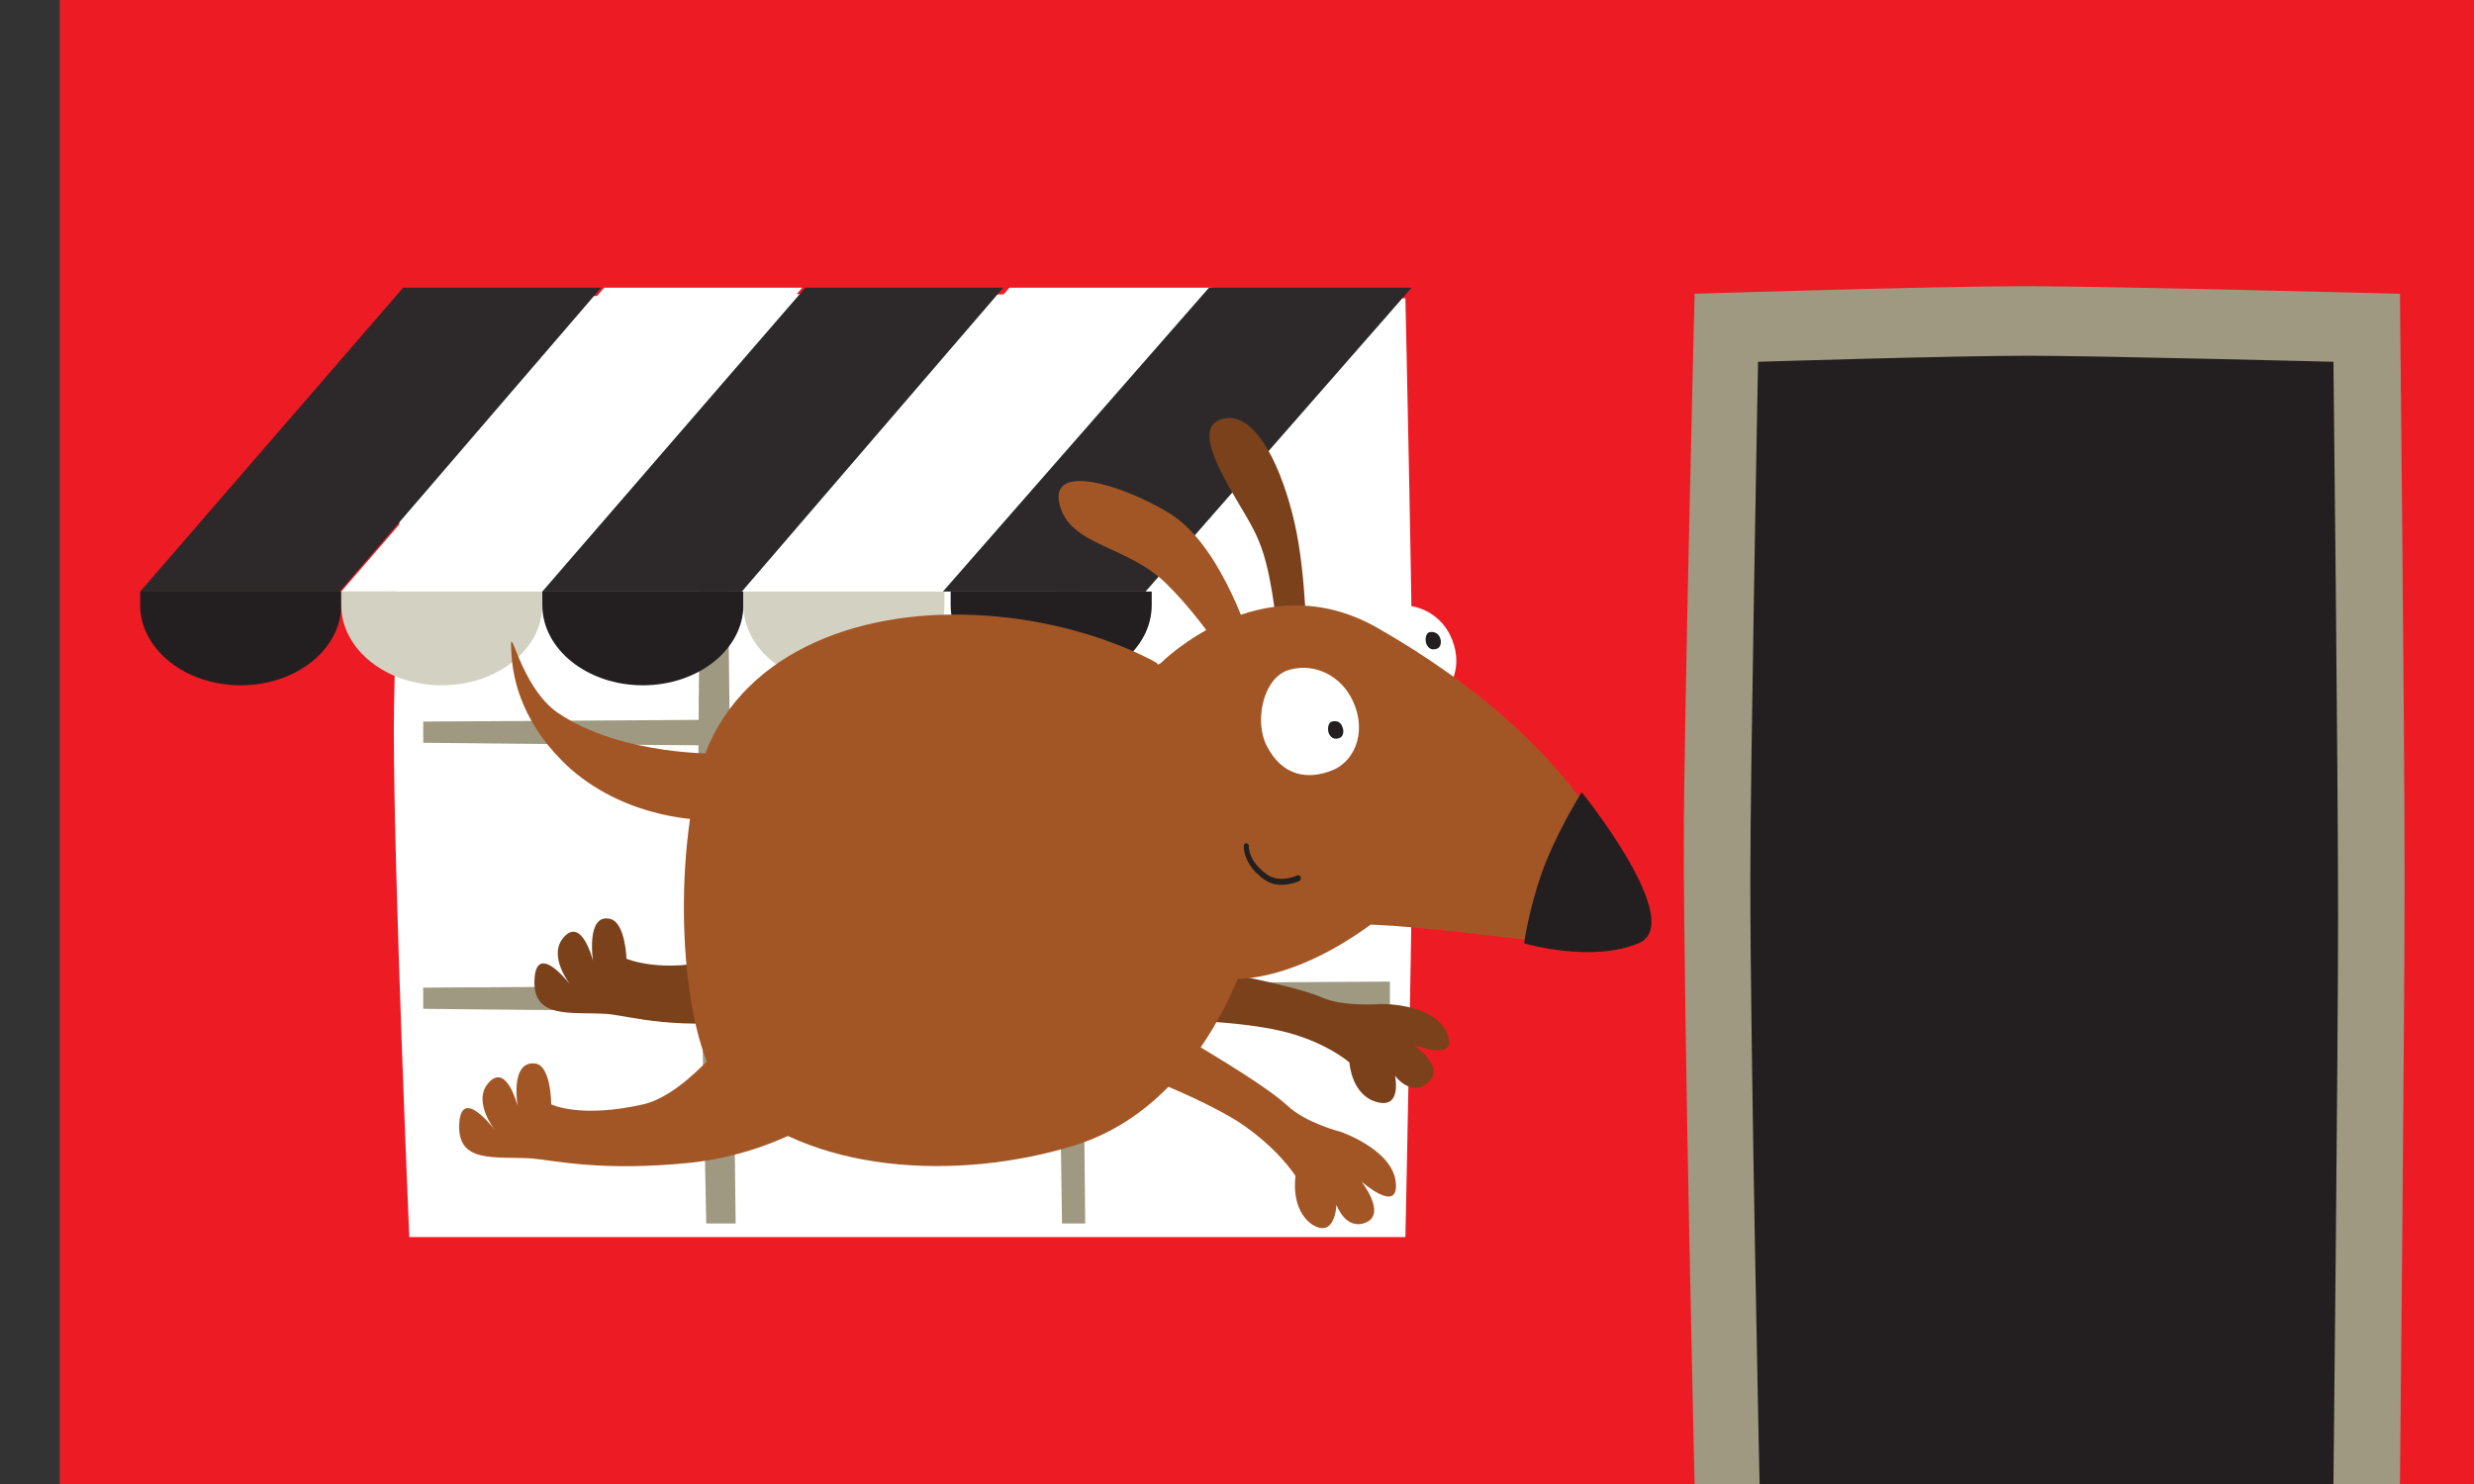
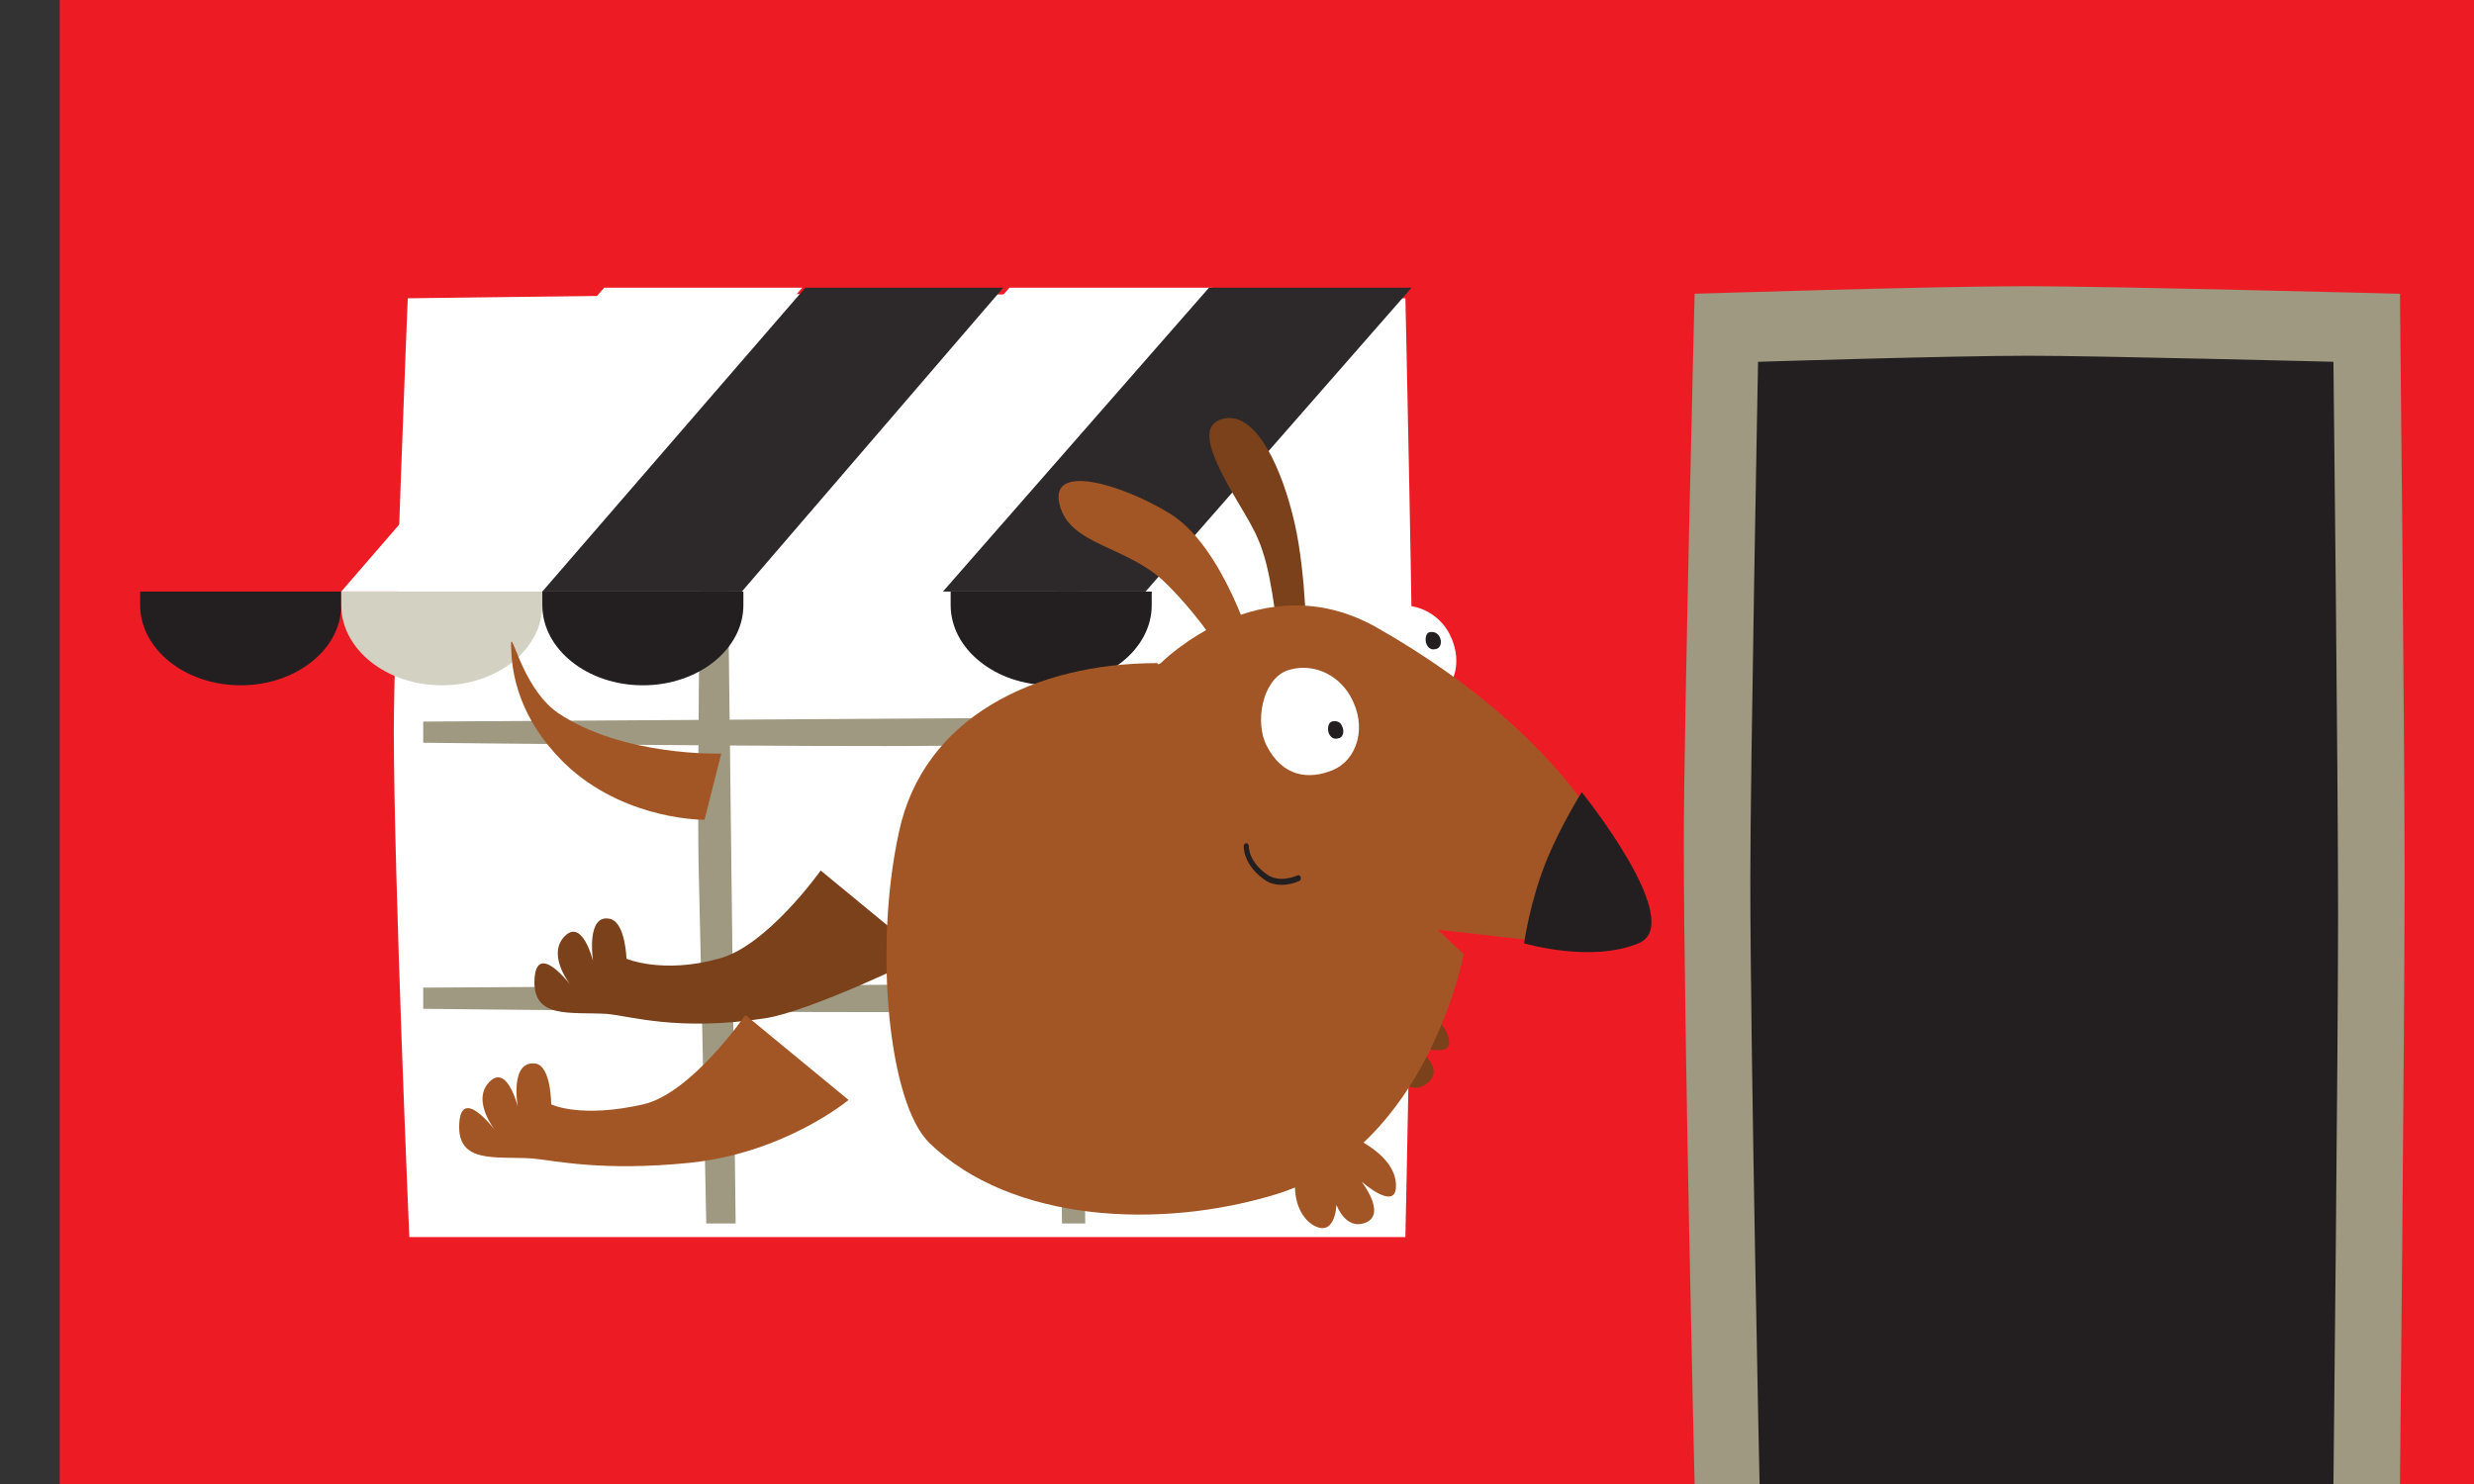
<svg xmlns="http://www.w3.org/2000/svg" xmlns:ns1="http://sodipodi.sourceforge.net/DTD/sodipodi-0.dtd" xmlns:ns2="http://www.inkscape.org/namespaces/inkscape" version="1.1" id="svg1360" x="0px" y="0px" width="250" height="150" viewBox="0 0 250 150" style="enable-background:new 0 0 250 150;" xml:space="preserve">
  <rect x="0" y="0" width="250" height="150" fill="#333333" stroke="none" />
  <style type="text/css">
	.st0{fill:#ED1C24;}
	.st1{fill-rule:evenodd;clip-rule:evenodd;fill:#FFFFFF;}
	.st2{fill-rule:evenodd;clip-rule:evenodd;fill:#9E9980;}
	.st3{fill-rule:evenodd;clip-rule:evenodd;fill:#2D292A;}
	.st4{fill-rule:evenodd;clip-rule:evenodd;fill:#231F20;}
	.st5{fill-rule:evenodd;clip-rule:evenodd;fill:#D3D2C2;}
	.st6{fill:#7A411B;}
	.st7{fill:#FFFFFF;}
	.st8{fill:#A35625;}
	.st9{fill:#231F20;}
	.st10{fill:none;stroke:#231F20;stroke-width:0.549;stroke-linecap:round;}
</style>
  <ns1:namedview bordercolor="#000000" borderopacity="0.25" id="namedview1362" ns2:current-layer="svg1360" ns2:cx="79.864528" ns2:cy="45.990952" ns2:deskcolor="#d1d1d1" ns2:pagecheckerboard="0" ns2:pageopacity="0.0" ns2:showpageshadow="2" ns2:window-height="2066" ns2:window-maximized="1" ns2:window-width="3840" ns2:window-x="-11" ns2:window-y="-11" ns2:zoom="3.631149" pagecolor="#ffffff" showgrid="false">
	</ns1:namedview>
  <g id="g1905" transform="matrix(1.563,0,0,1.528,-8.344,9.982)">
    <path id="path576" class="st0" d="M210.8-51.7H9.2v159.5h201.6V-51.7z" />
    <path id="path578" class="st1" d="M30.8,41.8c0,9.6,1,33.5,1,33.5h64.4c0,0,0.5-23.8,0.5-31.6c0-7.8-0.5-30.5-0.5-30.5   S69.4,12.9,62,12.9c-8.7,0-30.3,0.3-30.3,0.3S30.8,35.8,30.8,41.8z" />
    <path id="path580" class="st2" d="M52.9,74.4H51c0,0-0.3-15.5-0.5-23.9c-0.1-6.1,0.2-27.4,0.2-27.4h1.6L52.9,74.4z" />
    <path id="path582" class="st2" d="M75.5,74.4h-1.5c0,0-0.2-15.5-0.4-23.9c-0.1-6.1,0.1-27.4,0.1-27.4H75L75.5,74.4z" />
    <path id="path584" class="st2" d="M95.2,58.4v1.6c0,0-18.9,0.2-29.1,0.4c-7.4,0.1-33.4-0.2-33.4-0.2v-1.4L95.2,58.4z" />
    <path id="path618" class="st1" d="M44.4,12.5l-17,20.1h12.9l16.9-20.1H44.4z" />
    <path id="path620" class="st3" d="M57.4,12.5l-17,20.1h12.9l16.9-20.1H57.4z" />
    <path id="path622" class="st1" d="M70.6,12.5L53.4,32.6h13.1l17.2-20.1H70.6z" />
    <path id="path624" class="st3" d="M83.5,12.5L66.3,32.6h13.1l17.2-20.1H83.5z" />
-     <path id="path626" class="st3" d="M31.4,12.5l-17,20.1h12.9l16.9-20.1H31.4z" />
    <path id="path628" class="st4" d="M14.4,32.6c0,0.4,0,0.9,0,0.9c0,2.9,2.9,5.3,6.5,5.3c3.6,0,6.5-2.4,6.5-5.3c0,0,0-0.4,0-0.9   L14.4,32.6z" />
    <path id="path630" class="st5" d="M27.4,32.6c0,0.4,0,0.9,0,0.9c0,2.9,2.9,5.3,6.5,5.3c3.6,0,6.5-2.4,6.5-5.3c0,0,0-0.4,0-0.9   L27.4,32.6z" />
    <path id="path632" class="st4" d="M40.4,32.6c0,0.4,0,0.9,0,0.9c0,2.9,2.9,5.3,6.5,5.3c3.6,0,6.5-2.4,6.5-5.3c0,0,0-0.4,0-0.9   L40.4,32.6z" />
-     <path id="path634" class="st5" d="M53.4,32.6c0,0.4,0,0.9,0,0.9c0,2.9,2.9,5.3,6.5,5.3c3.6,0,6.5-2.4,6.5-5.3c0,0,0-0.4,0-0.9   L53.4,32.6z" />
    <path id="path636" class="st4" d="M66.8,32.6c0,0.4,0,0.9,0,0.9c0,2.9,2.9,5.3,6.5,5.3s6.5-2.4,6.5-5.3c0,0,0-0.4,0-0.9L66.8,32.6z   " />
    <path id="path638" class="st2" d="M95.2,40.8v1.6c0,0-18.9,0.2-29.1,0.4c-7.4,0.1-33.4-0.2-33.4-0.2v-1.4L95.2,40.8z" />
    <path id="path644" class="st2" d="M114.2,49.2c0,12.1,0.7,42.5,0.7,42.5h45.6c0,0,0.3-30.2,0.3-40.1c0-9.8-0.3-38.7-0.3-38.7   s-18.9-0.5-24.1-0.5c-6.2,0-21.5,0.5-21.5,0.5S114.2,41.6,114.2,49.2L114.2,49.2z" />
    <path id="path646" class="st4" d="M118.5,51.6c0,11.4,0.6,40.1,0.6,40.1h37.1c0,0,0.3-28.5,0.3-37.8c0-9.3-0.3-36.5-0.3-36.5   S140.8,17,136.5,17c-5,0-17.5,0.4-17.5,0.4S118.5,44.4,118.5,51.6z" />
  </g>
  <g id="g1484" transform="matrix(0.939,0,0,1.115,15.511,31.681)">
    <path id="path1330" class="st6" d="M124.1,30.5c0,0,0-6.7-1.3-11.5c-1.3-4.8-4-9.9-7.4-9.5c-2.9,0.4-1.9,2.9,0.6,6.6   c2.1,3.1,3.2,4.1,4.1,7.9c0.9,3.8,0.9,6.5,0.9,6.5L124.1,30.5z" />
    <path id="path1332" class="st7" d="M139.5,29.1c1.6,2.7,0.3,5.3-2.1,6c-2.5,0.7-4.9,0.2-6.3-2.5c-1.1-2.1-0.4-5.2,2-5.9   C135.5,26,138.3,27.1,139.5,29.1L139.5,29.1z" />
    <path id="path1334" class="st6" d="M125.7,62c2.4,0.9,6.4,0.6,6.4,0.6s6.5-0.1,7.3,3.2c0.5,1.9-3.8,0.5-3.8,0.5s3.5,2,1.6,3.4   c-1.9,1.4-3.6-0.6-3.6-0.6s0.8,3-1.9,2.4c-2.8-0.6-3-3.6-3-3.6s-2.7-2-7.6-2.9c-5.2-1-13.8-1-13.8-1l6.7-4.5   C113.8,59.6,122.4,60.8,125.7,62z" />
    <path id="path1336" class="st6" d="M65.8,63.9c-9.4,1.2-14.4-0.2-17-0.4c-3.9-0.2-8,0.5-7.8-3.1c0.2-3.6,3.9,0.5,3.9,0.5   s-2.5-2.6-0.8-4.3c2-2,3.2,2.1,3.2,2.1s-0.8-4.4,1.9-3.8c1.6,0.4,1.7,3.6,1.7,3.6s3.9,1.4,9.9,0c5.2-1.1,11-8,11-8l11.1,7.7   C82.9,58.3,70.6,63.3,65.8,63.9z" />
    <path id="path1338" class="st8" d="M108.4,31.7c0,0,10.8-9.2,23.3-3.2c21.9,10.5,29,23.5,26.6,27.1c-2,3.1-14.2,0.3-27.3-0.2   c-7.3,4.5-14.3,5.8-18.3,4.4c-12.3-0.3-10.3-25.4-10.3-25.4L108.4,31.7z" />
-     <path id="path1340" class="st8" d="M108,31.7c0,0-8.7-4.4-21.8-4.4c-13.1,0-25.2,4.9-27.8,15.4c-2.7,10.5-1.1,24.5,3.3,28.1   c8.8,7.2,24.9,7.9,37.5,4.6c16.1-4.3,20-21.7,20-21.7L108,31.7z" />
+     <path id="path1340" class="st8" d="M108,31.7c-13.1,0-25.2,4.9-27.8,15.4c-2.7,10.5-1.1,24.5,3.3,28.1   c8.8,7.2,24.9,7.9,37.5,4.6c16.1-4.3,20-21.7,20-21.7L108,31.7z" />
    <path id="path1342" class="st8" d="M118.4,30.6c0,0-3.2-9.5-9.1-12.5c-5.1-2.6-12.9-4.6-11.8-0.8c1.1,3.8,7.3,3.7,11.5,7.2   c4.2,3.5,7,7.6,7,7.6L118.4,30.6z" />
    <path id="path1344" class="st8" d="M122,71.8c2,1.6,5.8,2.4,5.8,2.4s6.2,1.8,5.9,5.1c-0.2,2-3.7-0.6-3.7-0.6s2.7,2.9,0.5,3.7   c-2.2,0.8-3.2-1.6-3.2-1.6s-0.1,3.1-2.6,1.8c-2.4-1.4-1.8-4.4-1.8-4.4s-1.9-2.6-6.3-5c-4.6-2.4-12.7-4.9-12.7-4.9l7.6-2.4   C111.5,66,119.3,69.7,122,71.8z" />
    <path id="path1346" class="st8" d="M57.7,77c-9.5,0.8-14.4-0.2-17-0.4c-3.9-0.2-8,0.5-7.8-3.1c0.2-3.6,3.9,0.6,3.9,0.6   s-2.5-2.6-0.8-4.3c2-2,3.2,2.1,3.2,2.1s-0.9-4.2,1.9-3.9c1.7,0.2,1.7,3.7,1.7,3.7s3.1,1.3,9.9,0c5.2-1,11-8.1,11-8.1l11.1,7.7   C74.8,71.3,68,76.1,57.7,77z" />
    <path id="path1348" class="st8" d="M61.1,39.9c0,0-10.6,0.3-17.6-3.7c-4.1-2.4-5.2-8.6-5-5.7c0.1,2.9,1.4,7,6.4,10.8   c6.4,4.7,14.4,4.6,14.4,4.6L61.1,39.9z" />
    <path id="path1350" class="st7" d="M128.8,34.7c1.9,2.8,0.7,5.8-1.9,6.7c-2.6,0.9-5.4,0.6-7.1-2.2c-1.3-2.1-0.5-5.9,2.1-6.8   C124.5,31.6,127.4,32.6,128.8,34.7z" />
    <path id="path1352" class="st9" d="M127.9,37.4c0.3,0.5,0.1,1-0.3,1.1c-0.4,0.1-0.8,0.1-1.1-0.4c-0.2-0.4-0.1-1,0.3-1.1   C127.3,36.9,127.7,37,127.9,37.4z" />
    <path id="path1354" class="st9" d="M138.4,29.3c0.3,0.5,0.1,1-0.3,1.1c-0.4,0.1-0.8,0.1-1.1-0.4c-0.2-0.4-0.1-1,0.3-1.1   C137.8,28.8,138.2,29,138.4,29.3z" />
    <path id="path1356" class="st9" d="M147.5,57.1c0,0,0.6-3.8,2.5-7.7c1.6-3.2,3.7-6,3.7-6s11.4,11.9,6.1,13.7   C154.7,58.9,147.5,57.1,147.5,57.1z" />
    <path id="path1358" class="st10" d="M117.6,48.3c0,0-0.1,1.5,2.1,2.8c1.5,0.9,3.5,0.1,3.5,0.1" />
  </g>
</svg>